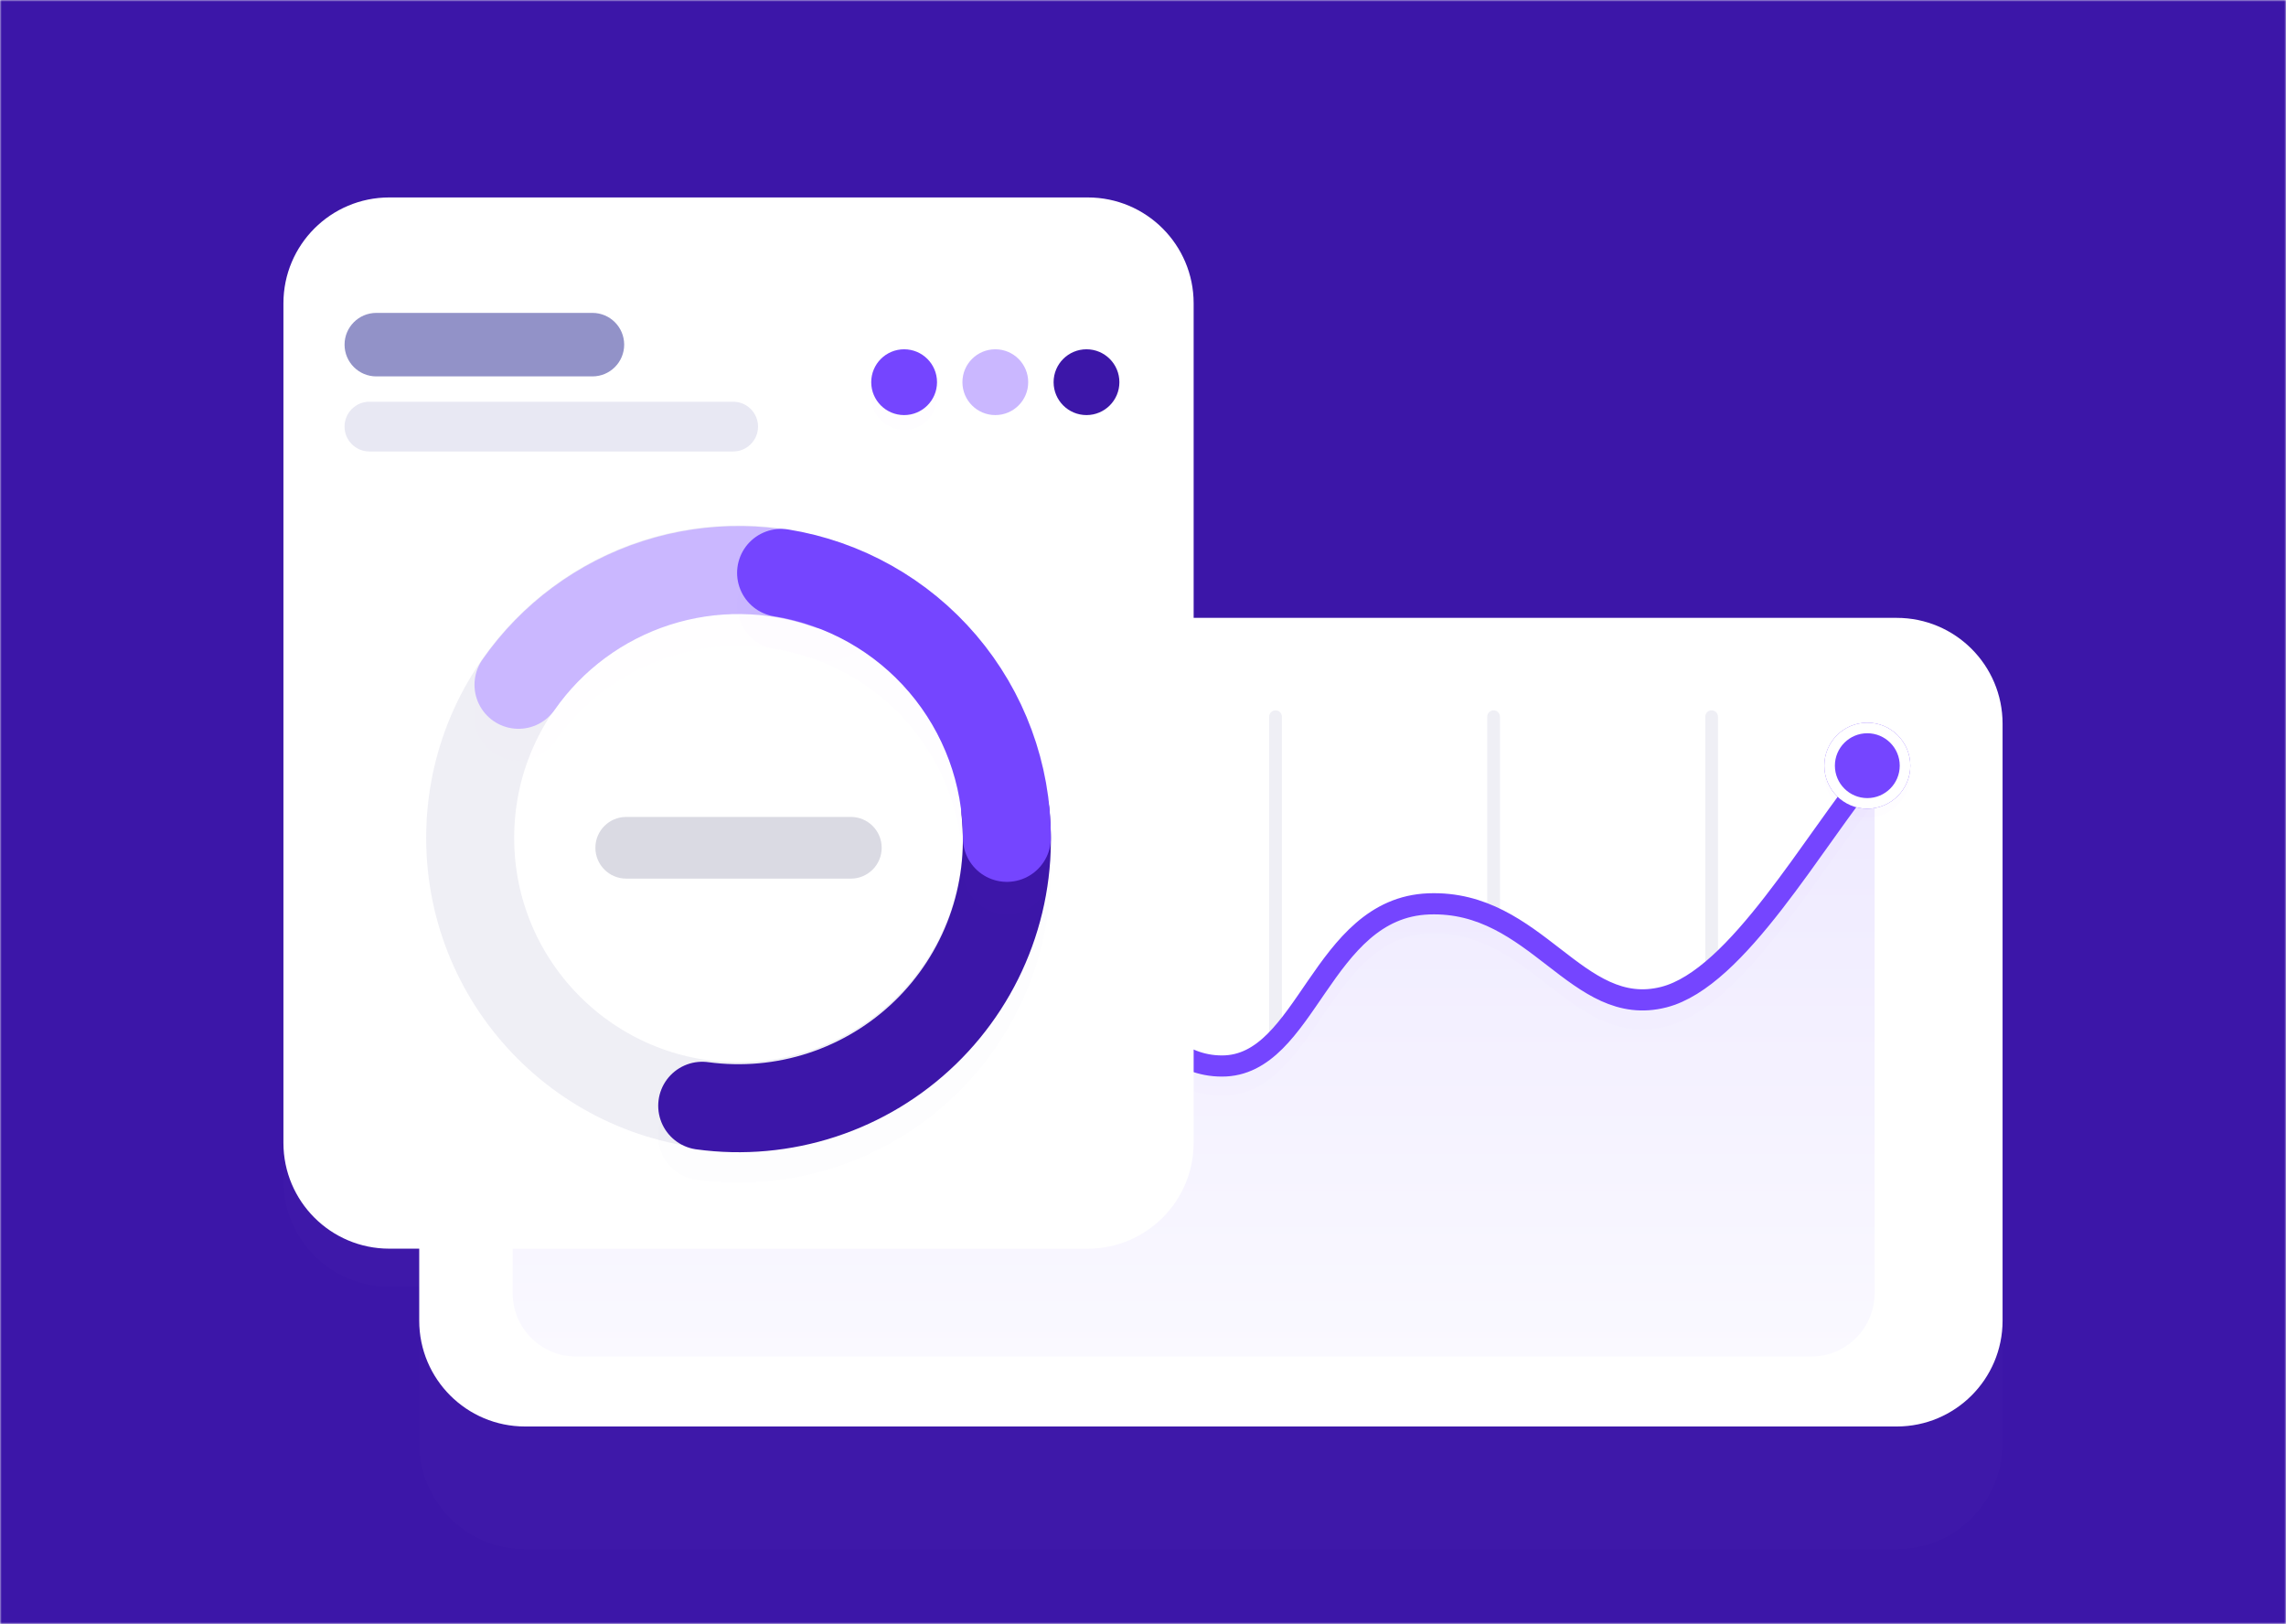
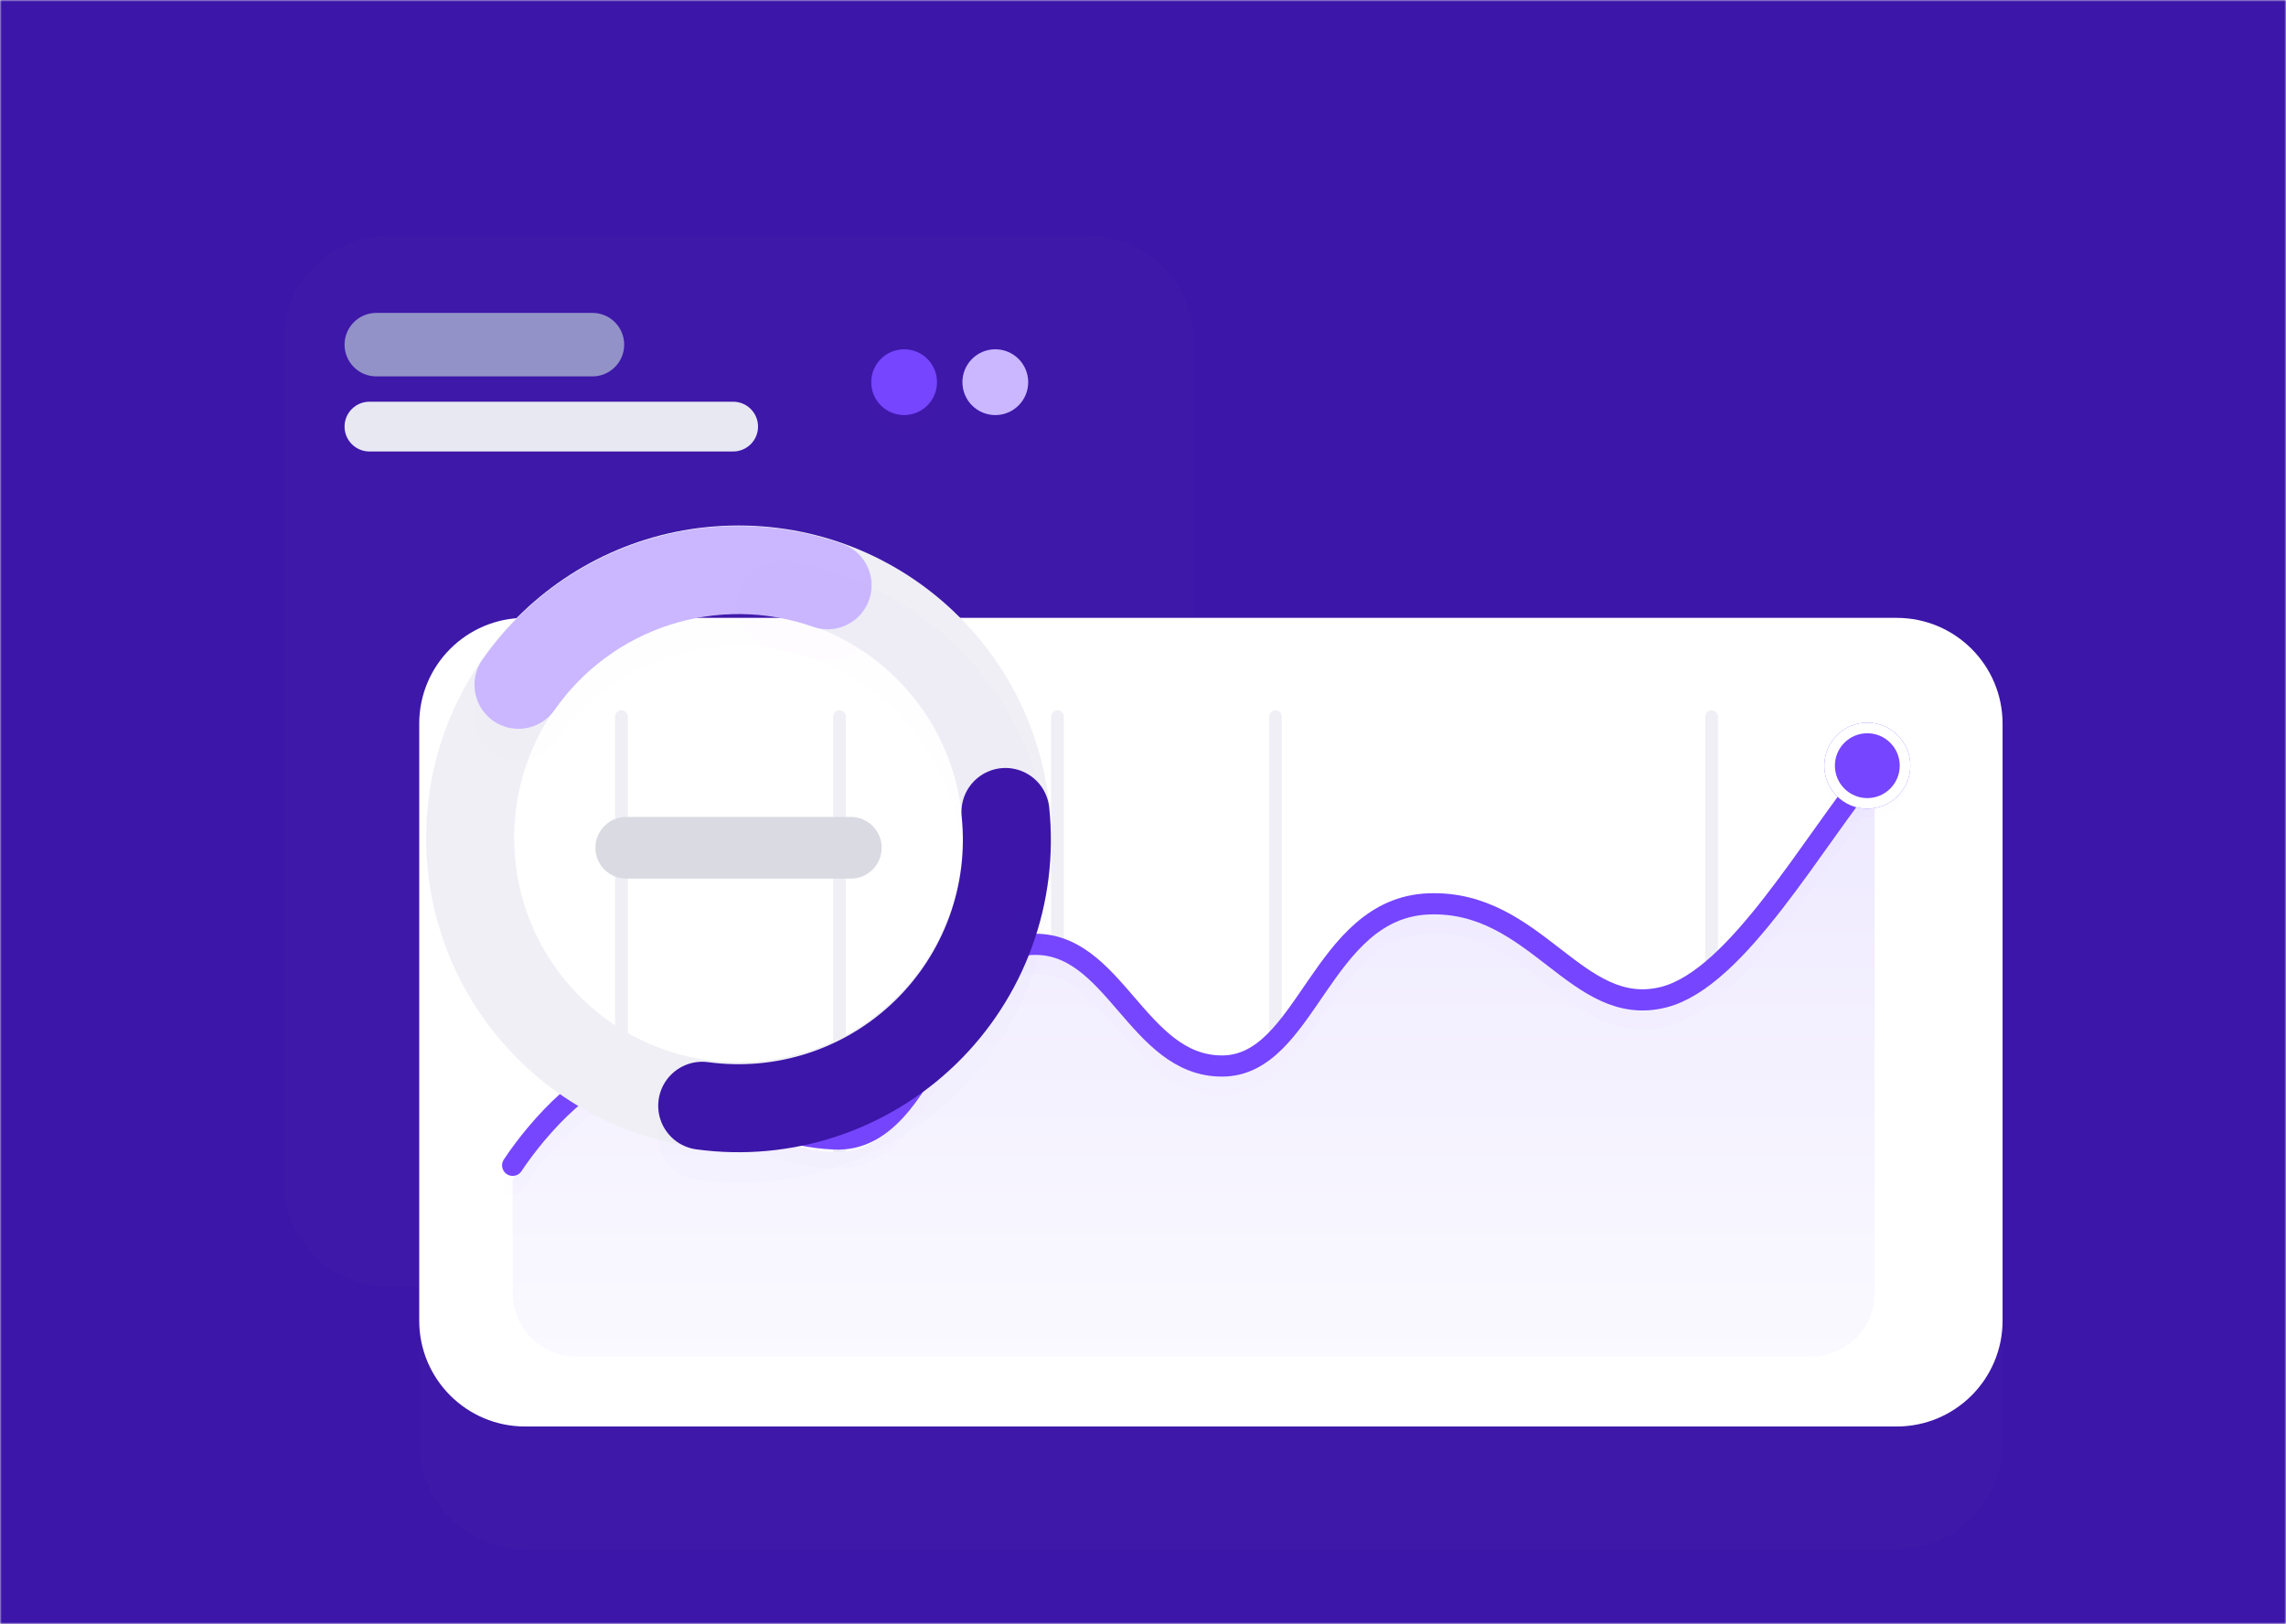
<svg xmlns="http://www.w3.org/2000/svg" width="694" height="493" viewBox="0 0 694 493" fill="none">
  <mask id="mask0" mask-type="alpha" maskUnits="userSpaceOnUse" x="0" y="0" width="694" height="493">
    <path d="M694 0H0V493H694V0Z" fill="#3C16A8" />
  </mask>
  <g mask="url(#mask0)">
    <path d="M694 0H0V493H694V0Z" fill="#3C16A8" />
    <path d="M694 0H0V493H694V0Z" fill="#3C16A8" />
    <g filter="url(#filter0_dd)">
-       <path d="M575.825 187.573H159.401C141.656 187.573 127.27 201.959 127.27 219.704V400.926C127.27 418.671 141.656 433.057 159.401 433.057H575.825C593.57 433.057 607.956 418.671 607.956 400.926V219.704C607.956 201.959 593.57 187.573 575.825 187.573Z" fill="white" fill-opacity="0.01" />
+       <path d="M575.825 187.573H159.401C141.656 187.573 127.27 201.959 127.27 219.704V400.926C127.27 418.671 141.656 433.057 159.401 433.057H575.825C593.57 433.057 607.956 418.671 607.956 400.926V219.704C607.956 201.959 593.57 187.573 575.825 187.573" fill="white" fill-opacity="0.01" />
    </g>
    <path d="M575.825 187.573H159.401C141.656 187.573 127.27 201.959 127.27 219.704V400.926C127.27 418.671 141.656 433.057 159.401 433.057H575.825C593.57 433.057 607.956 418.671 607.956 400.926V219.704C607.956 201.959 593.57 187.573 575.825 187.573Z" fill="white" />
    <path d="M188.669 217.576V403.053" stroke="#EFEFF5" stroke-width="3.856" stroke-linecap="round" />
    <path d="M254.86 217.576V403.053" stroke="#EFEFF5" stroke-width="3.856" stroke-linecap="round" />
    <path d="M321.05 217.576V403.053" stroke="#EFEFF5" stroke-width="3.856" stroke-linecap="round" />
    <path d="M387.24 217.576V403.053" stroke="#EFEFF5" stroke-width="3.856" stroke-linecap="round" />
-     <path d="M453.431 217.576V403.053" stroke="#EFEFF5" stroke-width="3.856" stroke-linecap="round" />
    <path d="M519.623 217.576V403.053" stroke="#EFEFF5" stroke-width="3.856" stroke-linecap="round" />
    <path d="M194.102 326.849C180.081 326.339 163.232 346.173 155.637 358.065V392.553C155.637 403.201 164.269 411.832 174.916 411.832H549.831C560.479 411.832 569.11 403.201 569.11 392.553V232.563C550.191 256.347 527.5 299.261 505.12 305.188C478.663 312.196 466.507 274.609 433.747 275.883C400.987 277.157 396.83 326.849 370.988 326.849C345.146 326.849 338.377 287.35 313.151 288.625C287.924 289.899 283.002 351.057 253.468 349.783C223.934 348.509 211.628 327.486 194.102 326.849Z" fill="url(#paint0_linear)" />
    <g filter="url(#filter1_d)">
      <path d="M155.637 353.775C163.232 342.289 180.081 323.133 194.102 323.625C211.628 324.241 223.934 344.545 253.468 345.776C283.002 347.006 287.924 287.939 313.151 286.708C338.377 285.478 345.146 323.625 370.988 323.625C396.83 323.625 400.987 275.633 433.747 274.402C466.507 273.172 478.663 309.474 505.12 302.706C527.5 296.981 550.191 255.534 569.11 232.563" stroke="#7545FF" stroke-opacity="0.01" stroke-width="6.426" stroke-linecap="round" />
    </g>
    <path d="M155.637 353.775C163.232 342.289 180.081 323.133 194.102 323.625C211.628 324.241 223.934 344.545 253.468 345.776C283.002 347.006 287.924 287.939 313.151 286.708C338.377 285.478 345.146 323.625 370.988 323.625C396.83 323.625 400.987 275.633 433.747 274.402C466.507 273.172 478.663 309.474 505.12 302.706C527.5 296.981 550.191 255.534 569.11 232.563" stroke="#7545FF" stroke-width="6.426" stroke-linecap="round" />
    <g filter="url(#filter2_d)">
      <path d="M566.891 245.618C574.101 245.618 579.946 239.773 579.946 232.563C579.946 225.353 574.101 219.508 566.891 219.508C559.681 219.508 553.836 225.353 553.836 232.563C553.836 239.773 559.681 245.618 566.891 245.618Z" fill="#7545FF" fill-opacity="0.01" />
    </g>
    <path d="M566.891 245.5C574.101 245.5 579.946 239.655 579.946 232.445C579.946 225.235 574.101 219.39 566.891 219.39C559.681 219.39 553.836 225.235 553.836 232.445C553.836 239.655 559.681 245.5 566.891 245.5Z" fill="#7545FF" />
    <path d="M566.891 243.893C573.214 243.893 578.339 238.768 578.339 232.445C578.339 226.122 573.214 220.997 566.891 220.997C560.568 220.997 555.443 226.122 555.443 232.445C555.443 238.768 560.568 243.893 566.891 243.893Z" stroke="white" stroke-width="3.213" />
    <g filter="url(#filter3_dd)">
      <path d="M330.243 59.942H118.176C100.43 59.942 86.044 74.328 86.044 92.074V346.942C86.044 364.688 100.43 379.073 118.176 379.073H330.243C347.989 379.073 362.374 364.688 362.374 346.942V92.074C362.374 74.328 347.989 59.942 330.243 59.942Z" fill="white" fill-opacity="0.01" />
    </g>
-     <path d="M330.243 59.942H118.176C100.43 59.942 86.044 74.328 86.044 92.074V346.942C86.044 364.688 100.43 379.073 118.176 379.073H330.243C347.989 379.073 362.374 364.688 362.374 346.942V92.074C362.374 74.328 347.989 59.942 330.243 59.942Z" fill="white" />
    <path d="M224.209 335.828C269.203 335.828 305.678 299.353 305.678 254.359C305.678 209.365 269.203 172.89 224.209 172.89C179.215 172.89 142.74 209.365 142.74 254.359C142.74 299.353 179.215 335.828 224.209 335.828Z" stroke="#EFEFF5" stroke-width="26.714" />
    <g filter="url(#filter4_d)">
      <path d="M251.242 177.505C234.448 171.598 216.181 171.355 199.236 176.812C182.29 182.269 167.598 193.127 157.408 207.724" stroke="#CAB7FF" stroke-opacity="0.01" stroke-width="26.714" stroke-linecap="round" />
    </g>
    <path d="M251.242 177.673C234.448 171.766 216.181 171.523 199.236 176.98C182.29 182.437 167.598 193.295 157.408 207.892" stroke="#CAB7FF" stroke-width="26.714" stroke-linecap="round" />
    <g filter="url(#filter5_d)">
      <path d="M213.183 335.078C225.415 336.749 237.867 335.618 249.598 331.771C261.328 327.923 272.031 321.46 280.898 312.87C289.765 304.279 296.563 293.786 300.779 282.183C304.996 270.579 306.52 258.17 305.237 245.891" stroke="#3C16A8" stroke-opacity="0.01" stroke-width="26.714" stroke-linecap="round" />
    </g>
    <path d="M213.183 335.687C225.415 337.358 237.867 336.227 249.598 332.38C261.328 328.532 272.031 322.069 280.898 313.479C289.765 304.888 296.563 294.395 300.779 282.792C304.996 271.188 306.52 258.779 305.237 246.5" stroke="#3C16A8" stroke-width="26.714" stroke-linecap="round" />
    <g filter="url(#filter6_d)">
      <path d="M305.678 254.359C305.678 234.991 298.778 216.258 286.217 201.517C273.655 186.776 256.252 176.993 237.13 173.921" stroke="#7545FF" stroke-opacity="0.01" stroke-width="26.714" stroke-linecap="round" />
    </g>
-     <path d="M305.678 254.359C305.678 234.991 298.778 216.258 286.217 201.517C273.655 186.776 256.252 176.993 237.13 173.921" stroke="#7545FF" stroke-width="26.714" stroke-linecap="round" />
    <path d="M258.305 248.005H190.115C184.943 248.005 180.751 252.197 180.751 257.369V257.369C180.751 262.541 184.943 266.733 190.115 266.733H258.305C263.476 266.733 267.669 262.541 267.669 257.369C267.669 252.197 263.476 248.005 258.305 248.005Z" fill="#DADAE3" />
    <path d="M179.851 94.989H114.242C108.919 94.989 104.603 99.305 104.603 104.629C104.603 109.952 108.919 114.268 114.242 114.268H179.851C185.175 114.268 189.491 109.952 189.491 104.629C189.491 99.305 185.175 94.989 179.851 94.989Z" fill="#9292C8" />
    <path d="M222.576 121.953H112.155C107.984 121.953 104.602 125.335 104.602 129.506V129.506C104.602 133.678 107.984 137.06 112.155 137.06H222.576C226.747 137.06 230.129 133.678 230.129 129.506C230.129 125.335 226.747 121.953 222.576 121.953Z" fill="#E8E8F3" />
    <g filter="url(#filter7_d)">
      <path d="M274.476 126.012C279.992 126.012 284.463 121.541 284.463 116.025C284.463 110.509 279.992 106.038 274.476 106.038C268.96 106.038 264.489 110.509 264.489 116.025C264.489 121.541 268.96 126.012 274.476 126.012Z" fill="#7545FF" fill-opacity="0.01" />
    </g>
    <path d="M274.48 126.012C279.996 126.012 284.467 121.541 284.467 116.025C284.467 110.509 279.996 106.038 274.48 106.038C268.964 106.038 264.493 110.509 264.493 116.025C264.493 121.541 268.964 126.012 274.48 126.012Z" fill="#7545FF" />
    <path d="M302.163 126.011C307.679 126.011 312.15 121.54 312.15 116.024C312.15 110.508 307.679 106.037 302.163 106.037C296.647 106.037 292.176 110.508 292.176 116.024C292.176 121.54 296.647 126.011 302.163 126.011Z" fill="#CAB7FF" />
-     <path d="M329.846 126.011C335.362 126.011 339.833 121.54 339.833 116.024C339.833 110.508 335.362 106.037 329.846 106.037C324.33 106.037 319.859 110.508 319.859 116.024C319.859 121.54 324.33 126.011 329.846 126.011Z" fill="#3C16A8" />
  </g>
  <defs>
    <filter id="filter0_dd" x="54.01" y="123.31" width="627.205" height="392.003" filterUnits="userSpaceOnUse" color-interpolation-filters="sRGB">
      <feFlood flood-opacity="0" result="BackgroundImageFix" />
      <feColorMatrix in="SourceAlpha" type="matrix" values="0 0 0 0 0 0 0 0 0 0 0 0 0 0 0 0 0 0 127 0" />
      <feOffset dy="8.997" />
      <feGaussianBlur stdDeviation="36.63" />
      <feColorMatrix type="matrix" values="0 0 0 0 0.059 0 0 0 0 0.058 0 0 0 0 0.204 0 0 0 0.09 0" />
      <feBlend mode="normal" in2="BackgroundImageFix" result="effect1_dropShadow" />
      <feColorMatrix in="SourceAlpha" type="matrix" values="0 0 0 0 0 0 0 0 0 0 0 0 0 0 0 0 0 0 127 0" />
      <feOffset dy="28.276" />
      <feGaussianBlur stdDeviation="23.777" />
      <feColorMatrix type="matrix" values="0 0 0 0 0.46 0 0 0 0 0.271 0 0 0 0 1 0 0 0 0.04 0" />
      <feBlend mode="normal" in2="effect1_dropShadow" result="effect2_dropShadow" />
      <feBlend mode="normal" in="SourceGraphic" in2="effect2_dropShadow" result="shape" />
    </filter>
    <filter id="filter1_d" x="140.856" y="223.566" width="443.034" height="150.773" filterUnits="userSpaceOnUse" color-interpolation-filters="sRGB">
      <feFlood flood-opacity="0" result="BackgroundImageFix" />
      <feColorMatrix in="SourceAlpha" type="matrix" values="0 0 0 0 0 0 0 0 0 0 0 0 0 0 0 0 0 0 127 0" />
      <feOffset dy="5.784" />
      <feGaussianBlur stdDeviation="5.784" />
      <feColorMatrix type="matrix" values="0 0 0 0 0.46 0 0 0 0 0.271 0 0 0 0 1 0 0 0 0.09 0" />
      <feBlend mode="normal" in2="BackgroundImageFix" result="effect1_dropShadow" />
      <feBlend mode="normal" in="SourceGraphic" in2="effect1_dropShadow" result="shape" />
    </filter>
    <filter id="filter2_d" x="549.98" y="218.223" width="33.822" height="33.822" filterUnits="userSpaceOnUse" color-interpolation-filters="sRGB">
      <feFlood flood-opacity="0" result="BackgroundImageFix" />
      <feColorMatrix in="SourceAlpha" type="matrix" values="0 0 0 0 0 0 0 0 0 0 0 0 0 0 0 0 0 0 127 0" />
      <feOffset dy="2.571" />
      <feGaussianBlur stdDeviation="1.928" />
      <feColorMatrix type="matrix" values="0 0 0 0 0.46 0 0 0 0 0.271 0 0 0 0 1 0 0 0 0.2 0" />
      <feBlend mode="normal" in2="BackgroundImageFix" result="effect1_dropShadow" />
      <feBlend mode="normal" in="SourceGraphic" in2="effect1_dropShadow" result="shape" />
    </filter>
    <filter id="filter3_dd" x="57.769" y="40.664" width="332.881" height="375.682" filterUnits="userSpaceOnUse" color-interpolation-filters="sRGB">
      <feFlood flood-opacity="0" result="BackgroundImageFix" />
      <feColorMatrix in="SourceAlpha" type="matrix" values="0 0 0 0 0 0 0 0 0 0 0 0 0 0 0 0 0 0 127 0" />
      <feOffset dy="8.997" />
      <feGaussianBlur stdDeviation="14.138" />
      <feColorMatrix type="matrix" values="0 0 0 0 0.059 0 0 0 0 0.058 0 0 0 0 0.204 0 0 0 0.05 0" />
      <feBlend mode="normal" in2="BackgroundImageFix" result="effect1_dropShadow" />
      <feColorMatrix in="SourceAlpha" type="matrix" values="0 0 0 0 0 0 0 0 0 0 0 0 0 0 0 0 0 0 127 0" />
      <feOffset dy="2.571" />
      <feGaussianBlur stdDeviation="7.712" />
      <feColorMatrix type="matrix" values="0 0 0 0 0.46 0 0 0 0 0.271 0 0 0 0 1 0 0 0 0.03 0" />
      <feBlend mode="normal" in2="effect1_dropShadow" result="effect2_dropShadow" />
      <feBlend mode="normal" in="SourceGraphic" in2="effect2_dropShadow" result="shape" />
    </filter>
    <filter id="filter4_d" x="134.208" y="159.533" width="140.237" height="81.234" filterUnits="userSpaceOnUse" color-interpolation-filters="sRGB">
      <feFlood flood-opacity="0" result="BackgroundImageFix" />
      <feColorMatrix in="SourceAlpha" type="matrix" values="0 0 0 0 0 0 0 0 0 0 0 0 0 0 0 0 0 0 127 0" />
      <feOffset dy="9.842" />
      <feGaussianBlur stdDeviation="4.921" />
      <feColorMatrix type="matrix" values="0 0 0 0 0.46 0 0 0 0 0.271 0 0 0 0 1 0 0 0 0.09 0" />
      <feBlend mode="normal" in2="BackgroundImageFix" result="effect1_dropShadow" />
      <feBlend mode="normal" in="SourceGraphic" in2="effect1_dropShadow" result="shape" />
    </filter>
    <filter id="filter5_d" x="189.982" y="232.533" width="138.895" height="136.336" filterUnits="userSpaceOnUse" color-interpolation-filters="sRGB">
      <feFlood flood-opacity="0" result="BackgroundImageFix" />
      <feColorMatrix in="SourceAlpha" type="matrix" values="0 0 0 0 0 0 0 0 0 0 0 0 0 0 0 0 0 0 127 0" />
      <feOffset dy="9.842" />
      <feGaussianBlur stdDeviation="4.921" />
      <feColorMatrix type="matrix" values="0 0 0 0 0.46 0 0 0 0 0.271 0 0 0 0 1 0 0 0 0.09 0" />
      <feBlend mode="normal" in2="BackgroundImageFix" result="effect1_dropShadow" />
      <feBlend mode="normal" in="SourceGraphic" in2="effect1_dropShadow" result="shape" />
    </filter>
    <filter id="filter6_d" x="213.929" y="160.562" width="114.948" height="126.838" filterUnits="userSpaceOnUse" color-interpolation-filters="sRGB">
      <feFlood flood-opacity="0" result="BackgroundImageFix" />
      <feColorMatrix in="SourceAlpha" type="matrix" values="0 0 0 0 0 0 0 0 0 0 0 0 0 0 0 0 0 0 127 0" />
      <feOffset dy="9.842" />
      <feGaussianBlur stdDeviation="4.921" />
      <feColorMatrix type="matrix" values="0 0 0 0 0.46 0 0 0 0 0.271 0 0 0 0 1 0 0 0 0.09 0" />
      <feBlend mode="normal" in2="BackgroundImageFix" result="effect1_dropShadow" />
      <feBlend mode="normal" in="SourceGraphic" in2="effect1_dropShadow" result="shape" />
    </filter>
    <filter id="filter7_d" x="258.063" y="104.11" width="32.827" height="32.827" filterUnits="userSpaceOnUse" color-interpolation-filters="sRGB">
      <feFlood flood-opacity="0" result="BackgroundImageFix" />
      <feColorMatrix in="SourceAlpha" type="matrix" values="0 0 0 0 0 0 0 0 0 0 0 0 0 0 0 0 0 0 127 0" />
      <feOffset dy="4.498" />
      <feGaussianBlur stdDeviation="3.213" />
      <feColorMatrix type="matrix" values="0 0 0 0 0.46 0 0 0 0 0.271 0 0 0 0 1 0 0 0 0.18 0" />
      <feBlend mode="normal" in2="BackgroundImageFix" result="effect1_dropShadow" />
      <feBlend mode="normal" in="SourceGraphic" in2="effect1_dropShadow" result="shape" />
    </filter>
    <linearGradient id="paint0_linear" x1="362.374" y1="232.563" x2="362.374" y2="411.832" gradientUnits="userSpaceOnUse">
      <stop stop-color="#EEE9FF" />
      <stop offset="1" stop-color="#FAF9FF" />
    </linearGradient>
  </defs>
</svg>